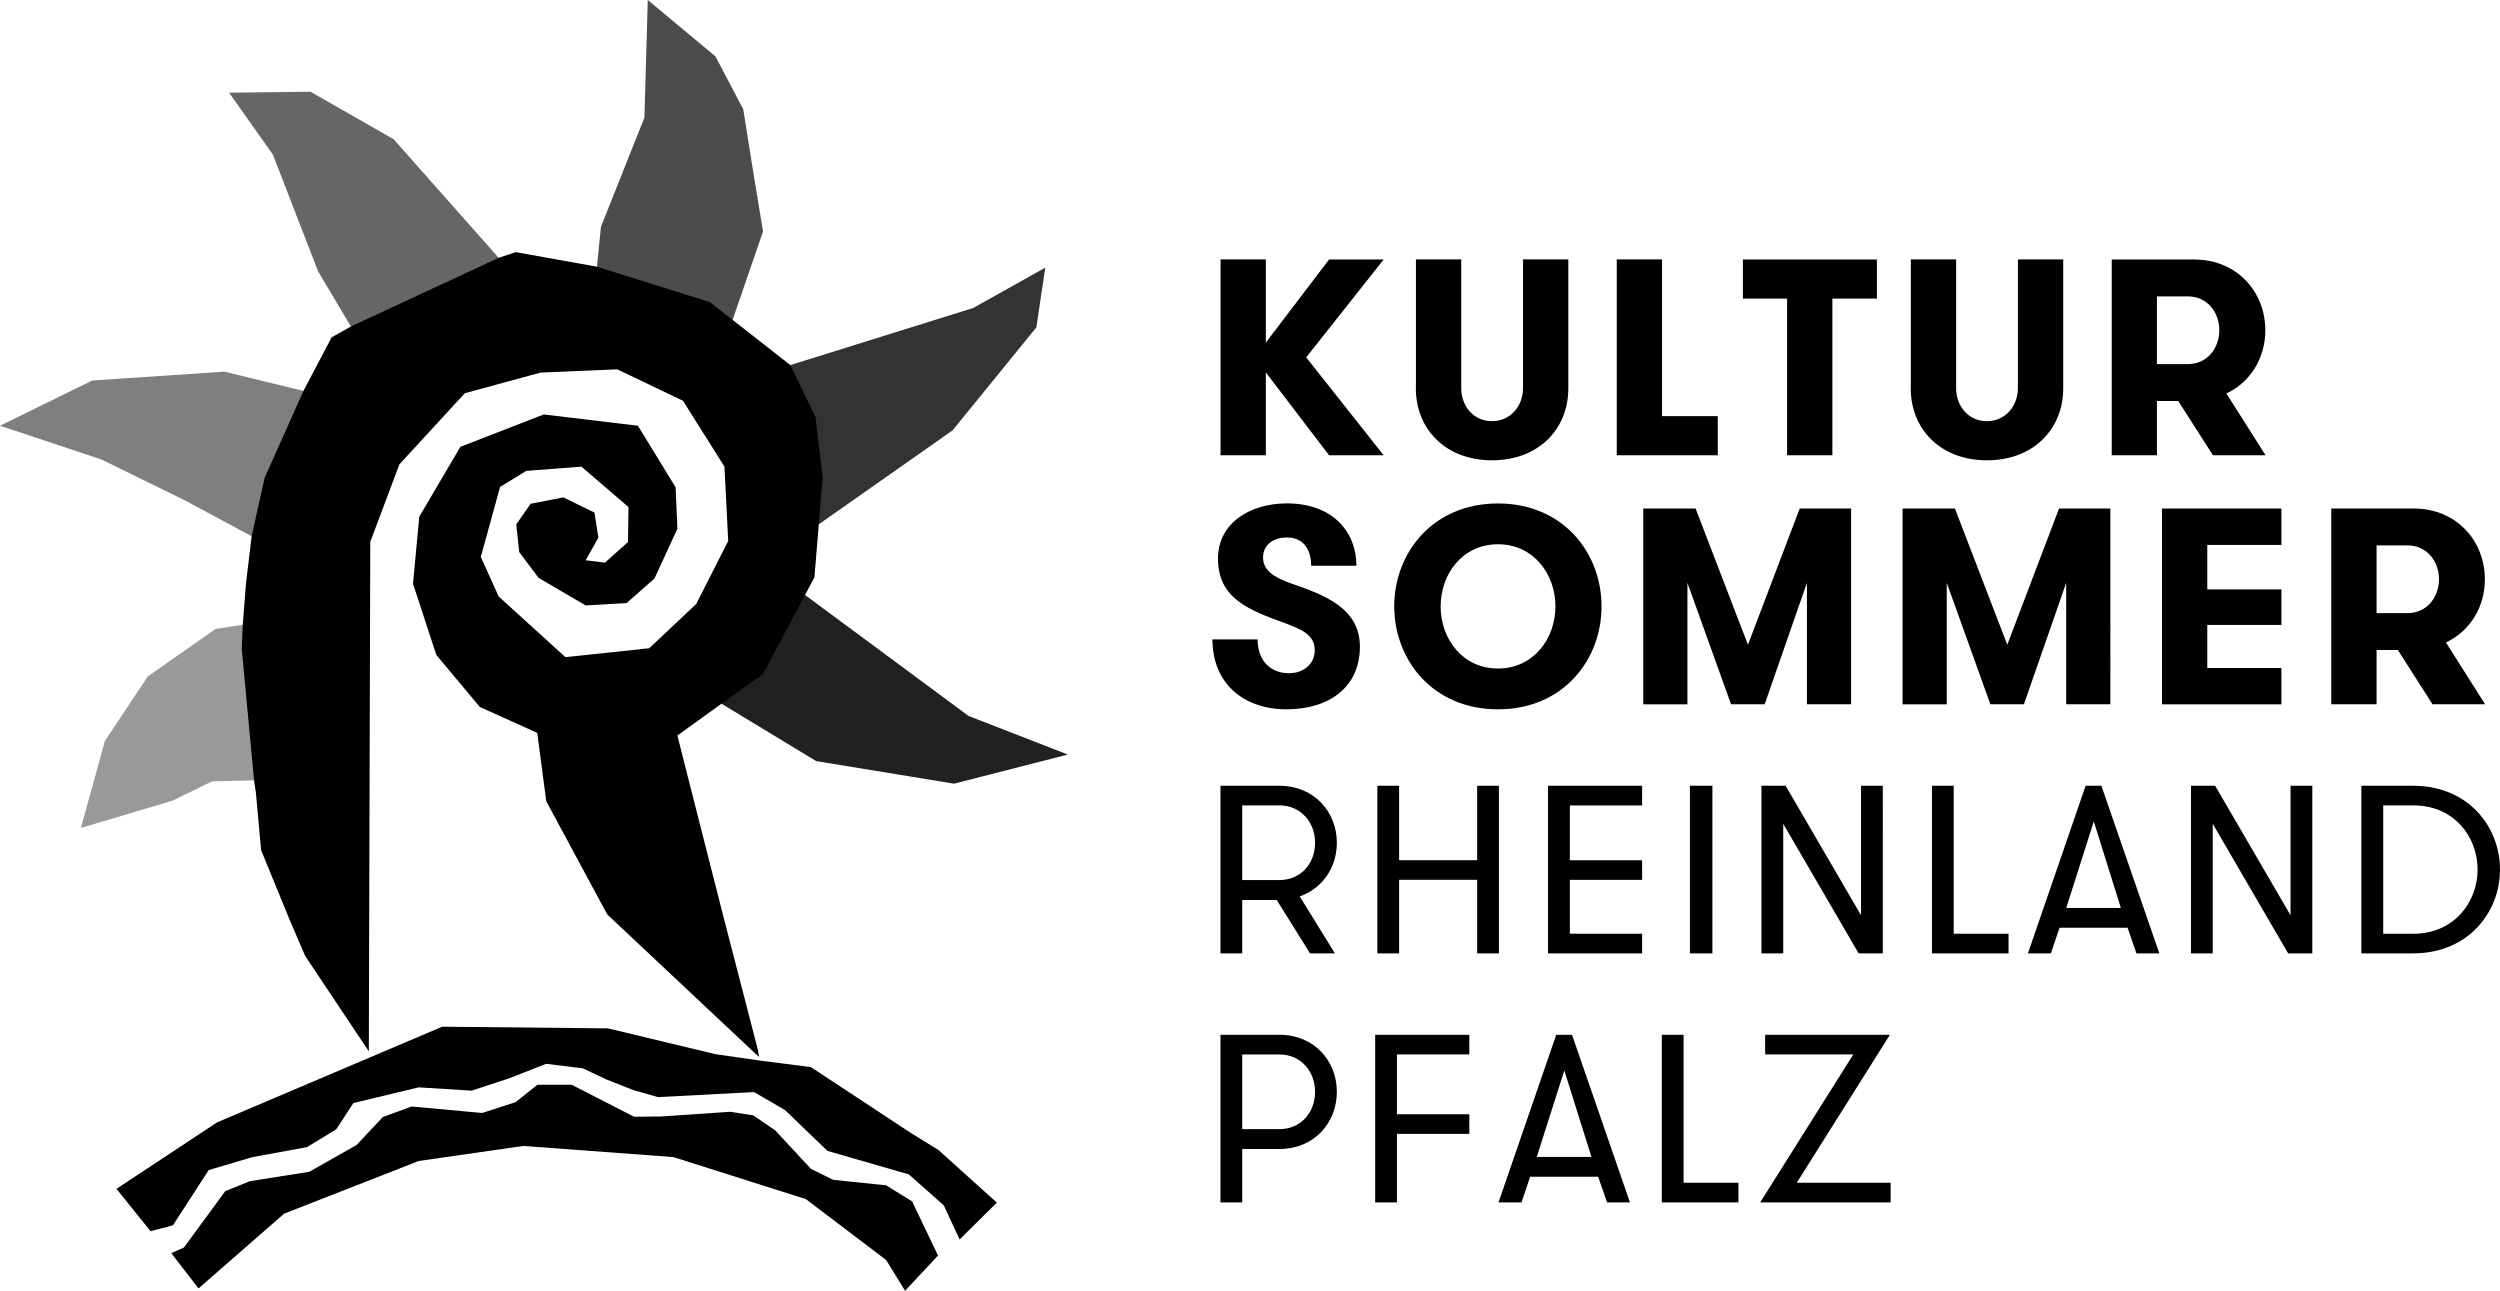
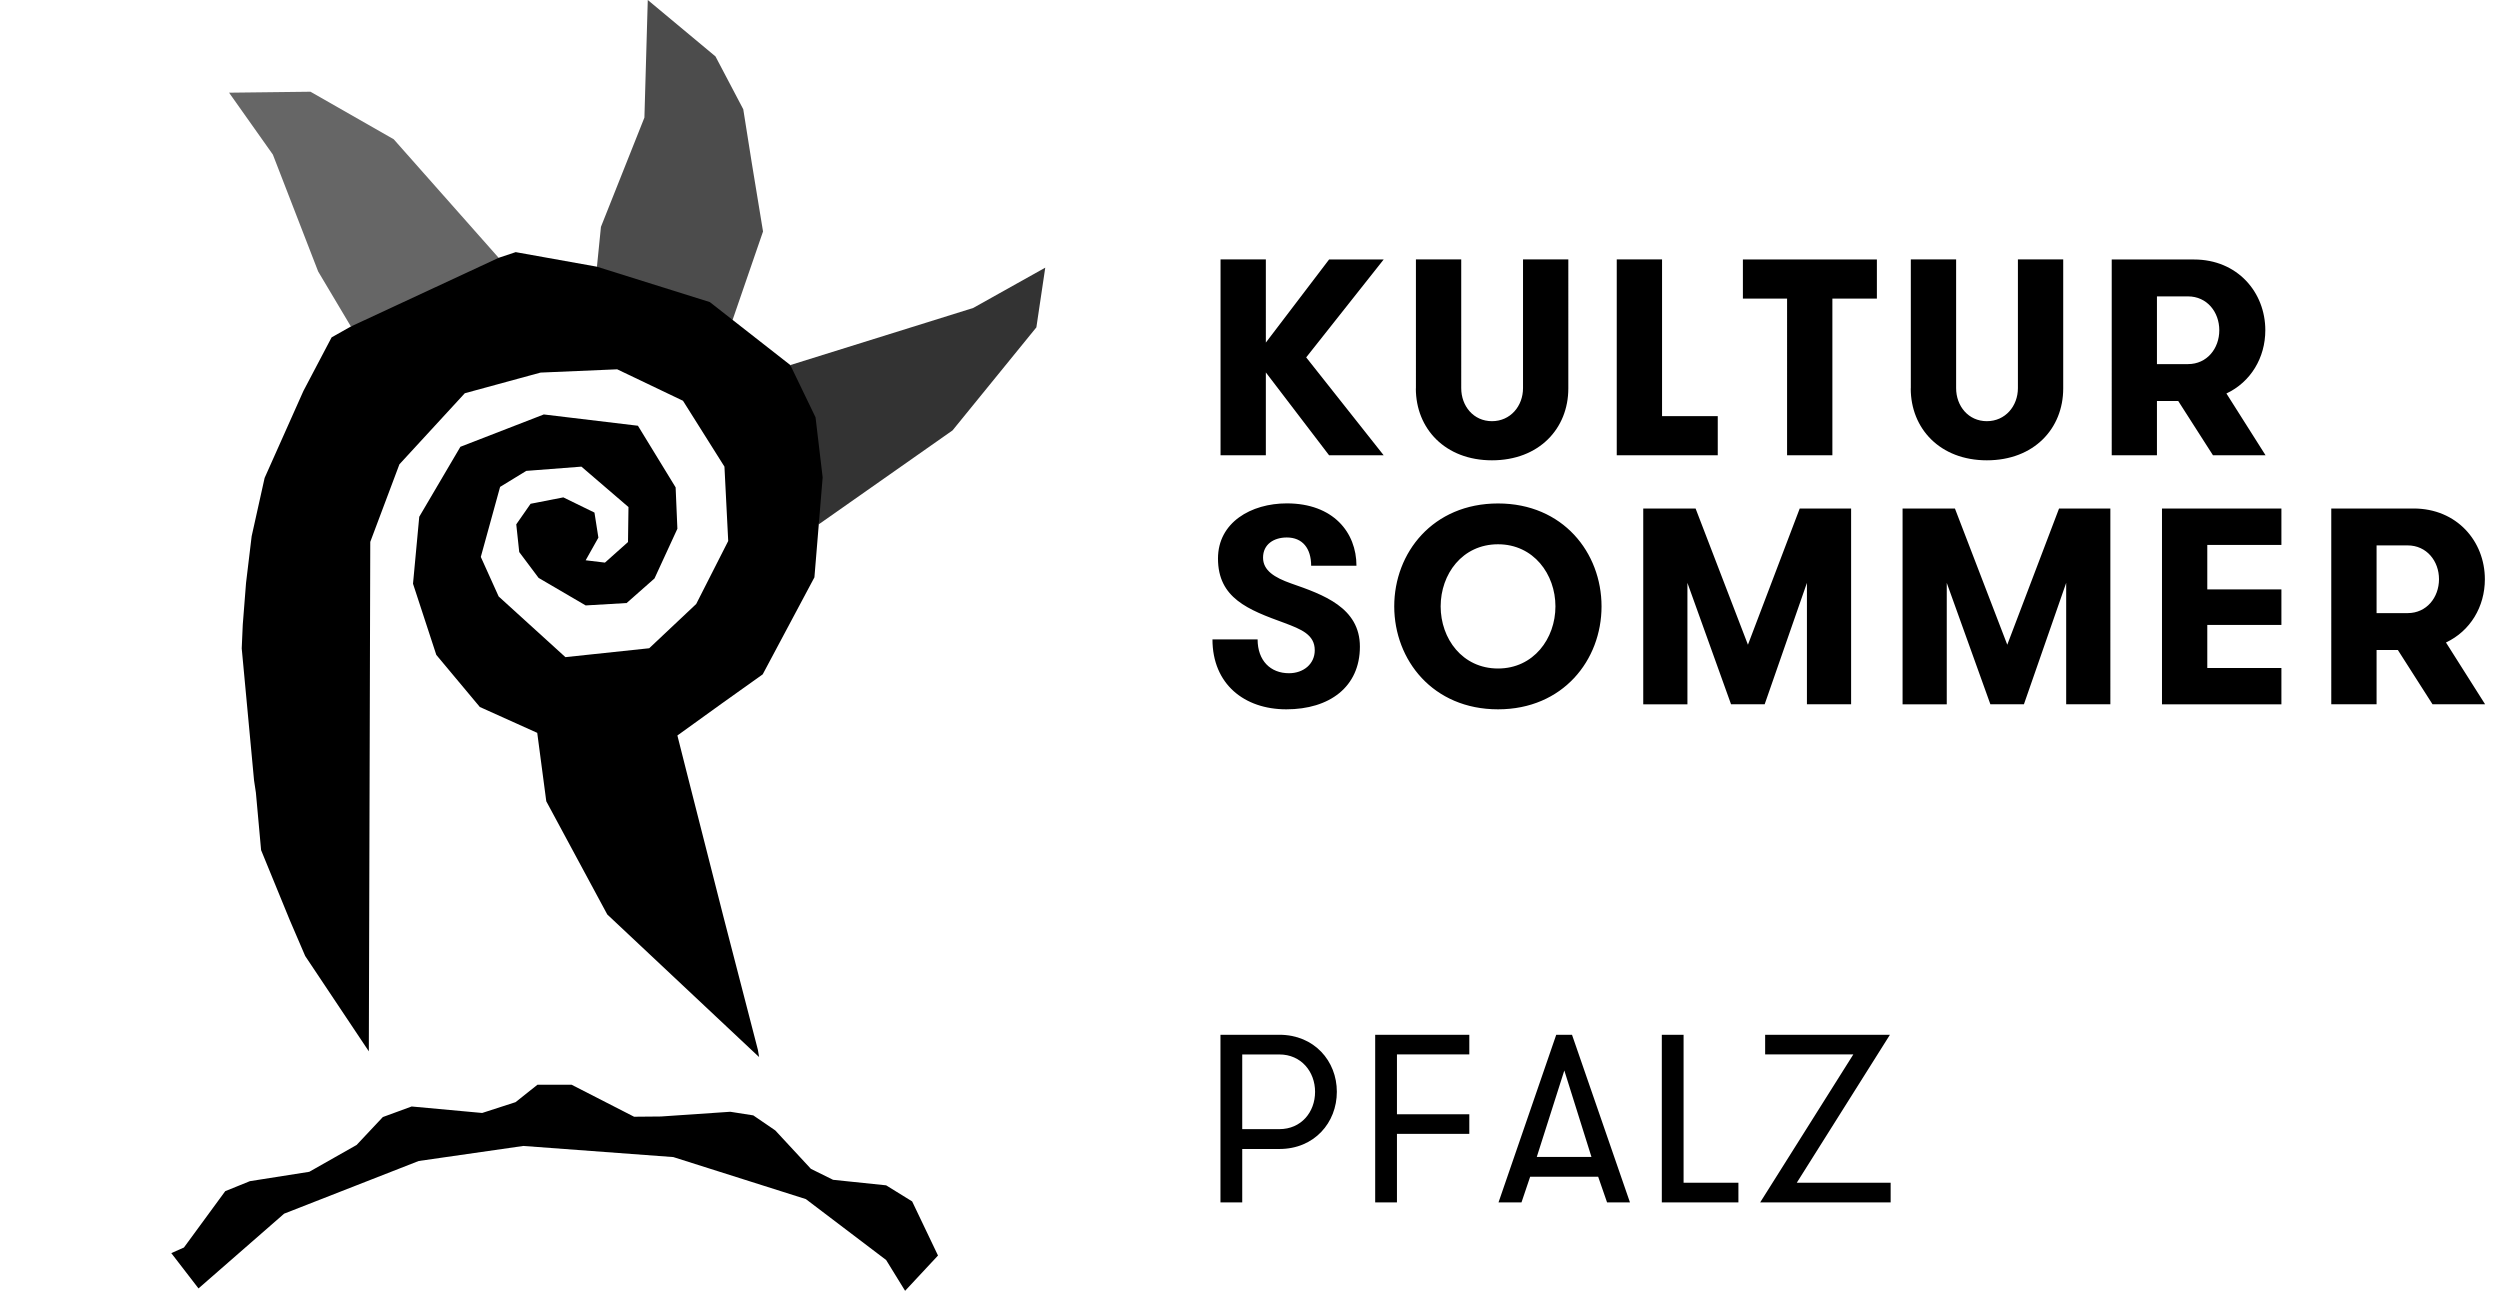
<svg xmlns="http://www.w3.org/2000/svg" version="1.1" id="Ebene_1" x="0px" y="0px" viewBox="0 0 312.34 161.27" style="enable-background:new 0 0 312.34 161.27;" xml:space="preserve">
  <style type="text/css">
	.st0{opacity:0.5;}
	.st1{opacity:0.4;}
	.st2{opacity:0.87;}
	.st3{opacity:0.8;}
	.st4{opacity:0.6;}
	.st5{opacity:0.7;}
</style>
  <g>
    <path d="M220.54,131.73h11.01l-11.64,18.49h16.3v-2.45h-11.73l11.64-18.49h-15.59V131.73z M210.34,147.77v-18.49h-2.72v20.94h9.57   v-2.45H210.34z M198.83,144.54H192l3.44-10.8L198.83,144.54z M203.64,150.22l-7.24-20.94h-1.97l-7.21,20.94h2.87l1.08-3.2h8.5   l1.11,3.2H203.64z M183.57,131.73v-2.45h-11.76v20.94h2.72v-8.56h9.04v-2.45h-9.04v-7.48H183.57z M159.84,141.07h-4.64v-9.33h4.64   c2.72,0,4.46,2.15,4.46,4.67C164.3,138.94,162.57,141.07,159.84,141.07 M152.48,150.22h2.72v-6.67h4.64c4.37,0,7.18-3.29,7.18-7.15   c0-3.83-2.81-7.12-7.18-7.12h-7.36V150.22z" />
-     <path d="M301.49,100.62c5.15,0,8.05,3.95,8.05,8.02c0,4.04-2.9,8.02-8.05,8.02h-3.74v-16.04H301.49z M295.02,98.17v20.94h6.46   c6.94,0,10.86-5.18,10.86-10.47c0-5.3-3.92-10.47-10.86-10.47H295.02z M276.75,98.17h-3.02v20.94h2.72v-16.19l9.42,16.19h3.02   V98.17h-2.72v16.18L276.75,98.17z M264.97,113.43h-6.82l3.44-10.8L264.97,113.43z M269.78,119.11l-7.24-20.94h-1.97l-7.21,20.94   h2.87l1.08-3.2h8.5l1.11,3.2H269.78z M244.09,116.66V98.17h-2.72v20.94h9.57v-2.45H244.09z M223.09,98.17h-3.02v20.94h2.72v-16.19   l9.42,16.19h3.02V98.17h-2.72v16.18L223.09,98.17z M211.13,119.11h2.81V98.17h-2.81V119.11z M205.16,100.62v-2.45H193.4v20.94   h11.76v-2.45h-9.03v-6.73h9.03v-2.45h-9.03v-6.85H205.16z M184.55,119.11h2.72V98.17h-2.72v9.3h-9.75v-9.3h-2.72v20.94h2.72v-9.19   h9.75V119.11z M159.84,109.95h-4.64v-9.33h4.64c2.72,0,4.46,2.15,4.46,4.67C164.3,107.83,162.57,109.95,159.84,109.95    M152.48,119.11h2.72v-6.67h4.31l4.16,6.67h3.11l-4.4-7.12c2.87-0.99,4.64-3.65,4.64-6.7c0-3.83-2.81-7.12-7.18-7.12h-7.36V119.11z   " />
    <path d="M291.26,87.99h5.66v-6.78h2.66l4.33,6.78h6.57l-4.89-7.72c3.04-1.43,4.86-4.47,4.86-7.9c0-4.75-3.5-8.84-8.91-8.84h-10.28   V87.99z M300.8,76.6h-3.88v-8.46h3.88c2.38,0,3.92,1.96,3.92,4.23C304.71,74.64,303.18,76.6,300.8,76.6 M285.03,68.07v-4.54h-14.92   v24.47h14.92v-4.54h-9.26v-5.38h9.26v-4.44h-9.26v-5.56H285.03z M263.68,63.53h-6.43l-6.47,17.02l-6.54-17.02h-6.54v24.47h5.52   V72.82l5.45,15.17h4.19l5.28-15.17v15.17h5.52V63.53z M231.28,63.53h-6.43l-6.47,17.02l-6.54-17.02h-6.54v24.47h5.52V72.82   l5.45,15.17h4.2l5.28-15.17v15.17h5.52V63.53z M187.16,83.52c-4.47,0-7.17-3.74-7.17-7.76c0-4.02,2.69-7.76,7.17-7.76   c4.44,0,7.17,3.74,7.17,7.76C194.33,79.78,191.6,83.52,187.16,83.52 M187.16,88.62c8.11,0,12.93-6.15,12.93-12.86   c0-6.71-4.82-12.86-12.93-12.86c-8.14,0-12.97,6.15-12.97,12.86C174.2,82.47,179.02,88.62,187.16,88.62 M151.48,79.88   c0,5.59,3.98,8.74,9.23,8.74c5.38,0,9.19-2.79,9.19-7.83c0-4.89-4.58-6.5-8.6-7.9c-2.06-0.73-3.5-1.61-3.5-3.22   c0-1.68,1.36-2.52,2.97-2.52c1.96,0,3.04,1.36,3.04,3.53h5.66c0-4.16-2.9-7.79-8.7-7.79c-4.47,0-8.6,2.38-8.6,6.89   c0,4.96,3.78,6.4,8.28,8.04c2.13,0.8,3.81,1.47,3.81,3.42c0,1.71-1.4,2.87-3.22,2.87c-2.31,0-3.92-1.57-3.92-4.23H151.48z" />
    <path d="M263.82,56.88h5.66V50.1h2.66l4.34,6.78h6.57l-4.89-7.72c3.04-1.43,4.86-4.47,4.86-7.9c0-4.75-3.49-8.84-8.91-8.84h-10.28   V56.88z M273.36,45.49h-3.88v-8.46h3.88c2.38,0,3.91,1.96,3.91,4.23C277.27,43.53,275.74,45.49,273.36,45.49 M238.72,48.53   c0,5.03,3.67,8.98,9.51,8.98c5.87,0,9.54-3.95,9.54-8.98V32.41h-5.66v16.08c0,2.24-1.57,4.13-3.88,4.13   c-2.31,0-3.84-1.89-3.84-4.13V32.41h-5.66V48.53z M223.27,56.88h5.66V37.31h5.56v-4.89h-16.74v4.89h5.52V56.88z M207.65,51.99   V32.41h-5.66v24.47h12.62v-4.89H207.65z M176.89,48.53c0,5.03,3.67,8.98,9.51,8.98c5.87,0,9.54-3.95,9.54-8.98V32.41h-5.66v16.08   c0,2.24-1.57,4.13-3.88,4.13c-2.31,0-3.84-1.89-3.84-4.13V32.41h-5.66V48.53z M166.05,56.88h6.82l-9.68-12.23l9.68-12.23h-6.82   l-7.9,10.38V32.41h-5.66v24.47h5.66V46.53L166.05,56.88z" />
  </g>
  <polygon points="79.22,139.52 82.57,139.49 91.24,138.9 94.11,139.35 96.86,141.23 101.31,146.03 104.08,147.4 110.71,148.09   113.96,150.1 117.19,156.86 113.08,161.27 110.71,157.42 100.68,149.81 84.12,144.56 65.38,143.17 52.31,145.05 35.5,151.63   24.8,160.97 21.4,156.56 22.98,155.86 28.14,148.82 31.22,147.57 38.64,146.4 44.55,143.05 47.83,139.56 51.43,138.24 60.24,139.05   64.41,137.7 67.15,135.52 71.41,135.52 " />
-   <polygon points="117.25,143.68 124.54,150.25 119.89,154.85 117.91,150.59 113.54,146.72 103.38,143.79 98.08,138.69 94.21,136.44   82.21,137.07 79.12,136.19 75.87,134.91 72.8,133.47 68.23,132.91 63.62,134.72 58.92,136.26 52.31,135.85 44.15,137.81   42.02,141.08 38.35,143.32 31.52,144.57 26.08,146.18 21.6,153.09 18.81,153.82 14.55,148.53 27.11,140.23 55.25,128.27   75.96,128.48 89.41,131.71 94.92,132.5 101.31,133.32 113.8,141.55 " />
-   <polygon class="st0" points="38.01,62.94 31.44,67 23.07,62.5 12.7,57.42 0,53.19 11.52,47.54 28.03,46.43 37.91,48.84 39.26,58.3   " />
-   <polygon class="st1" points="34.8,91.15 31.74,97.5 26.5,97.62 21.53,100.04 10.11,103.44 13.11,92.56 18.46,84.51 26.92,78.58   30.33,78.05 34.08,88.66 " />
-   <polygon class="st2" points="100.57,74.33 121.01,89.45 133.41,94.27 119.19,97.91 101.97,95.09 90.14,87.92 92.82,79.19 " />
  <polygon class="st3" points="98.74,45.61 121.58,38.48 130.59,33.44 129.48,40.9 119.01,53.77 102.29,65.51 99.79,56.87 " />
  <polygon class="st4" points="54.97,39.2 43.84,40.79 39.75,33.92 34.09,19.31 28.62,11.58 38.79,11.46 49.19,17.4 62.3,32.21   59.62,37.59 " />
  <polygon class="st5" points="80.86,39.73 74.58,33.32 75.08,28.34 80.51,14.69 80.93,0 89.39,7.05 92.86,13.65 93.92,20.33   95.33,28.92 91.53,39.96 " />
  <polygon points="64.43,31.5 74.58,33.32 88.68,37.74 98.74,45.61 101.89,52.14 102.78,59.64 101.75,72.13 95.29,84.25 90.14,87.92   84.63,91.89 85.79,96.48 90.36,114.44 94.69,131.17 94.84,132.07 75.87,114.25 68.25,100.11 67.12,91.56 59.95,88.33 54.51,81.82   51.6,72.93 52.38,64.56 57.52,55.82 67.94,51.78 79.7,53.19 84.41,60.89 84.63,66.06 81.77,72.27 78.29,75.34 73.17,75.64   67.29,72.2 64.87,68.97 64.5,65.51 66.29,62.94 70.38,62.14 74.27,64.04 74.76,67.17 73.17,70 75.58,70.29 78.46,67.72 78.52,63.35   72.64,58.3 65.75,58.83 62.48,60.83 60.07,69.58 62.3,74.52 70.64,82.1 81.11,80.99 86.98,75.46 90.98,67.59 90.51,58.3   85.33,50.07 77.11,46.14 67.53,46.55 58.07,49.13 49.9,58.01 46.26,67.7 46.08,131.35 38.13,119.44 36.2,114.95 32.62,106.21   31.97,99.03 31.74,97.5 30.2,81.01 30.33,78.05 30.74,72.82 31.44,67 33.06,59.71 37.91,48.84 41.43,42.15 43.84,40.79 62.3,32.21   " />
</svg>